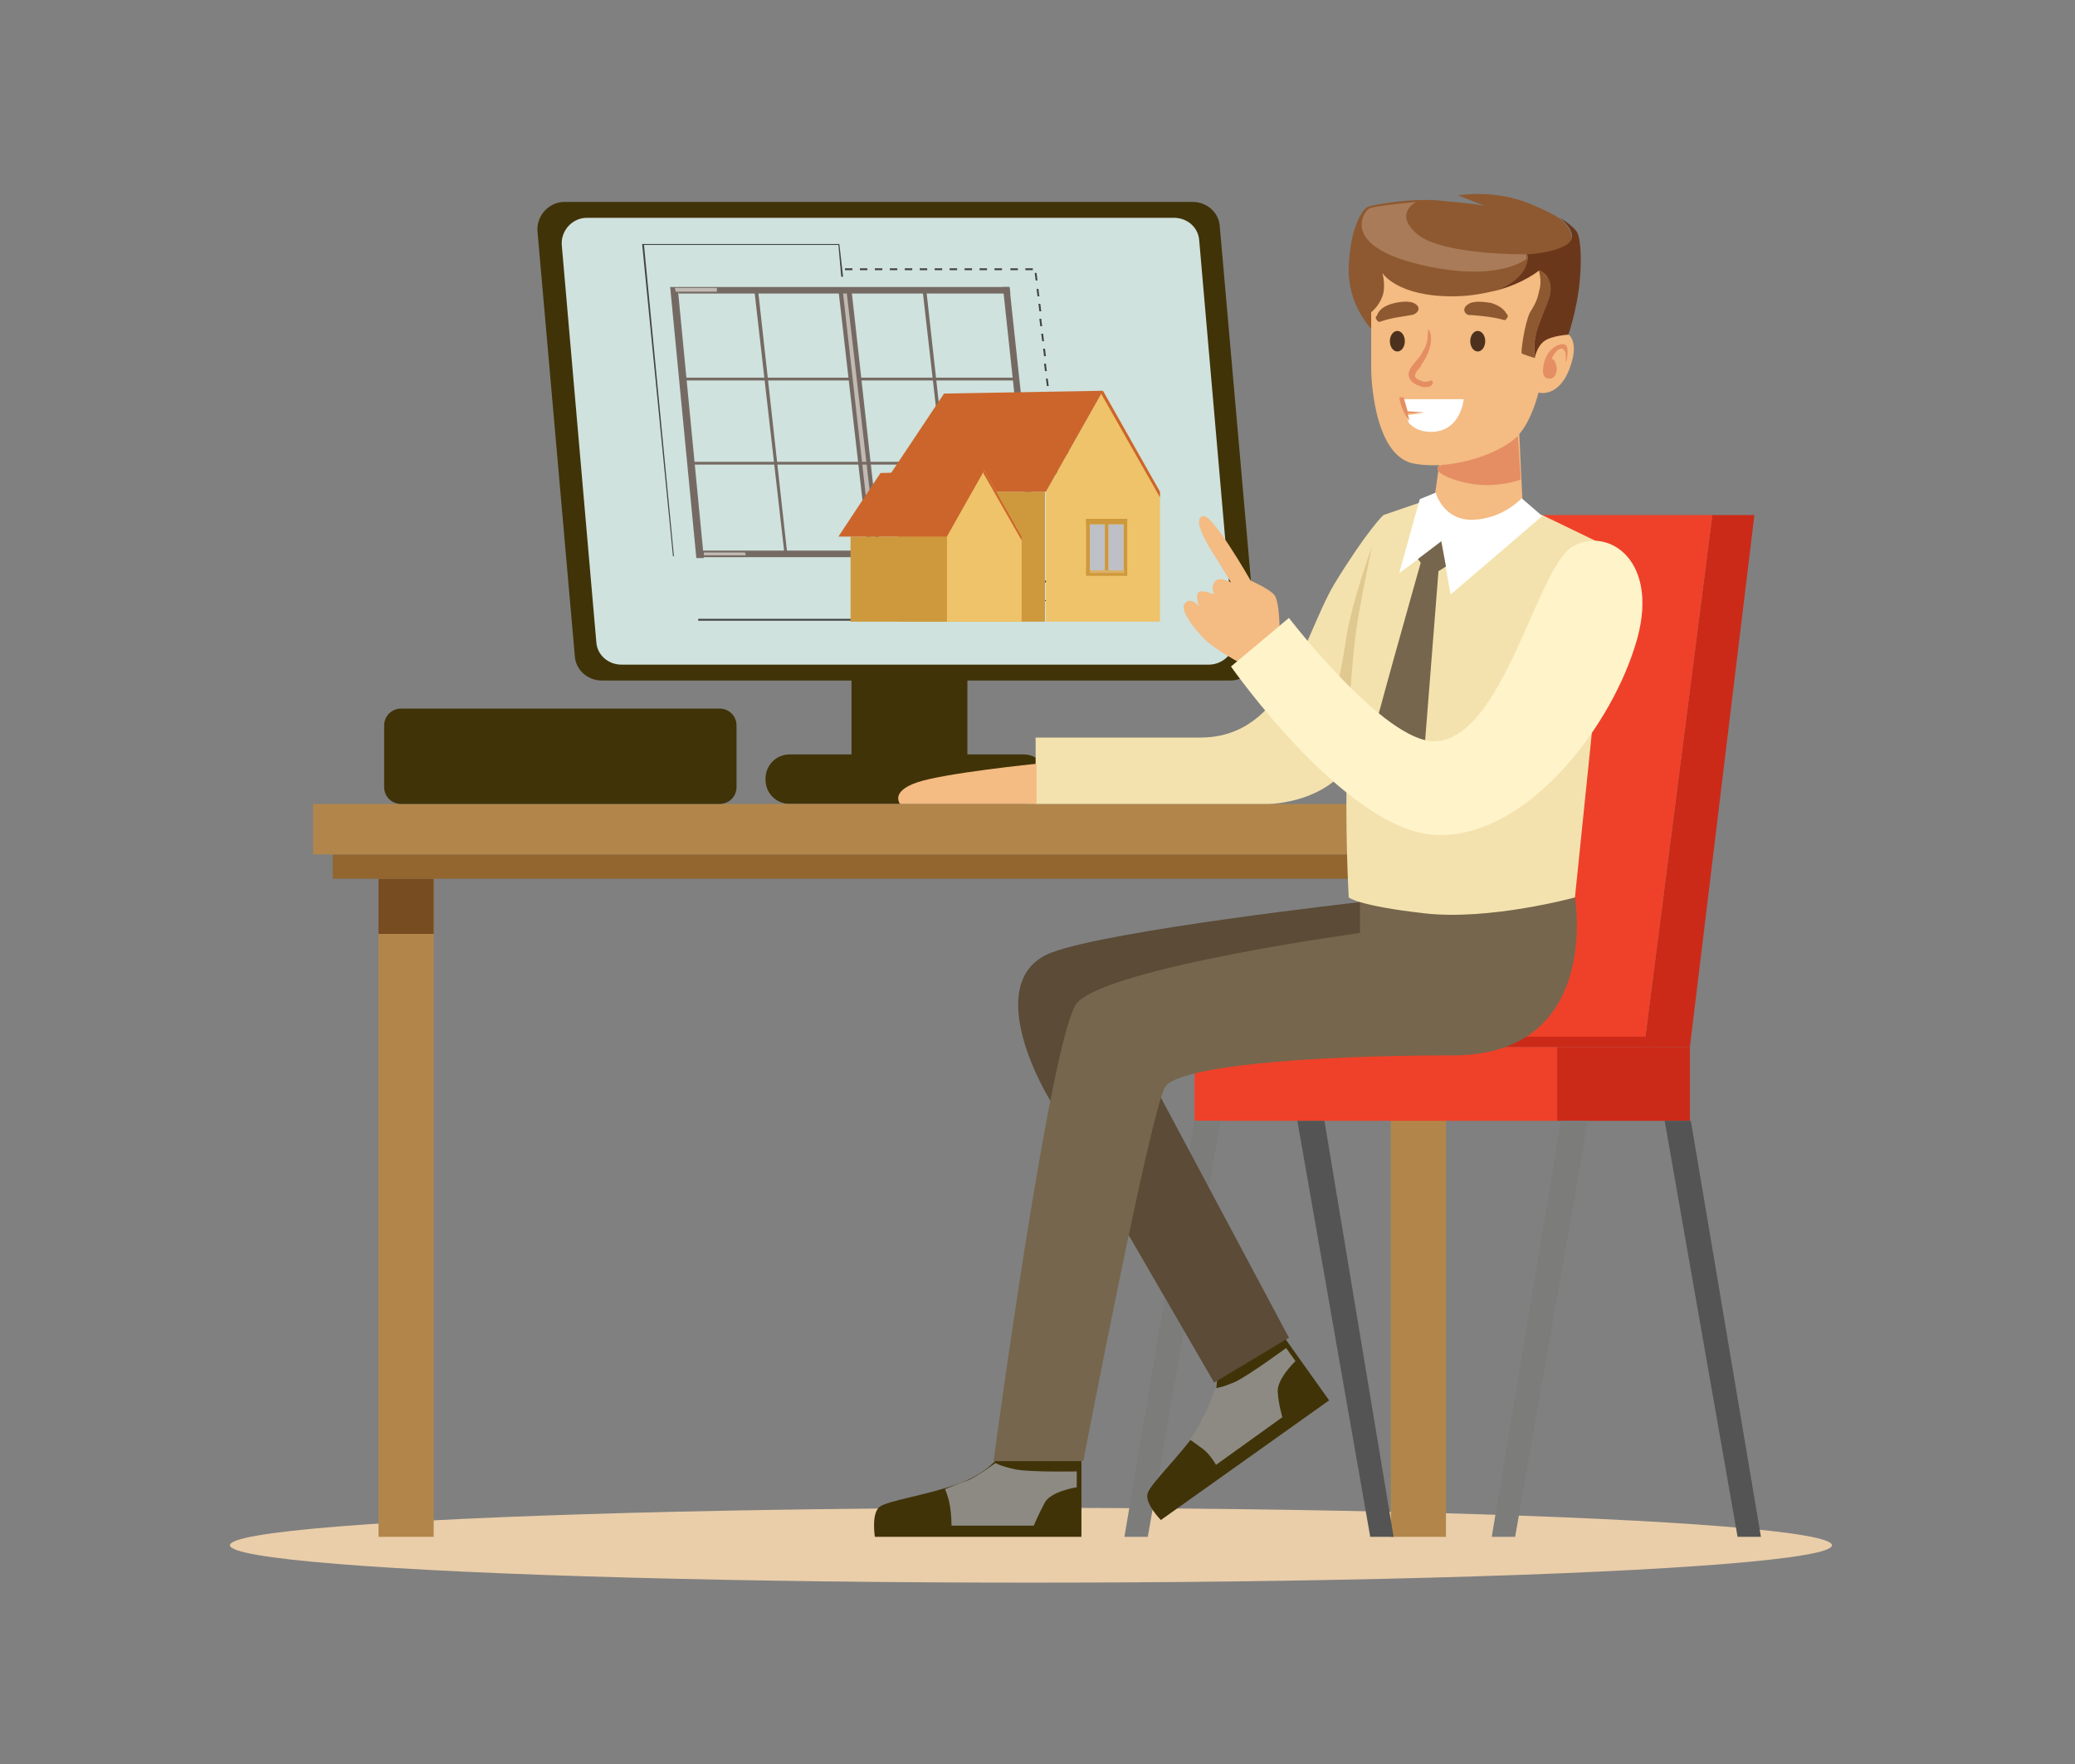
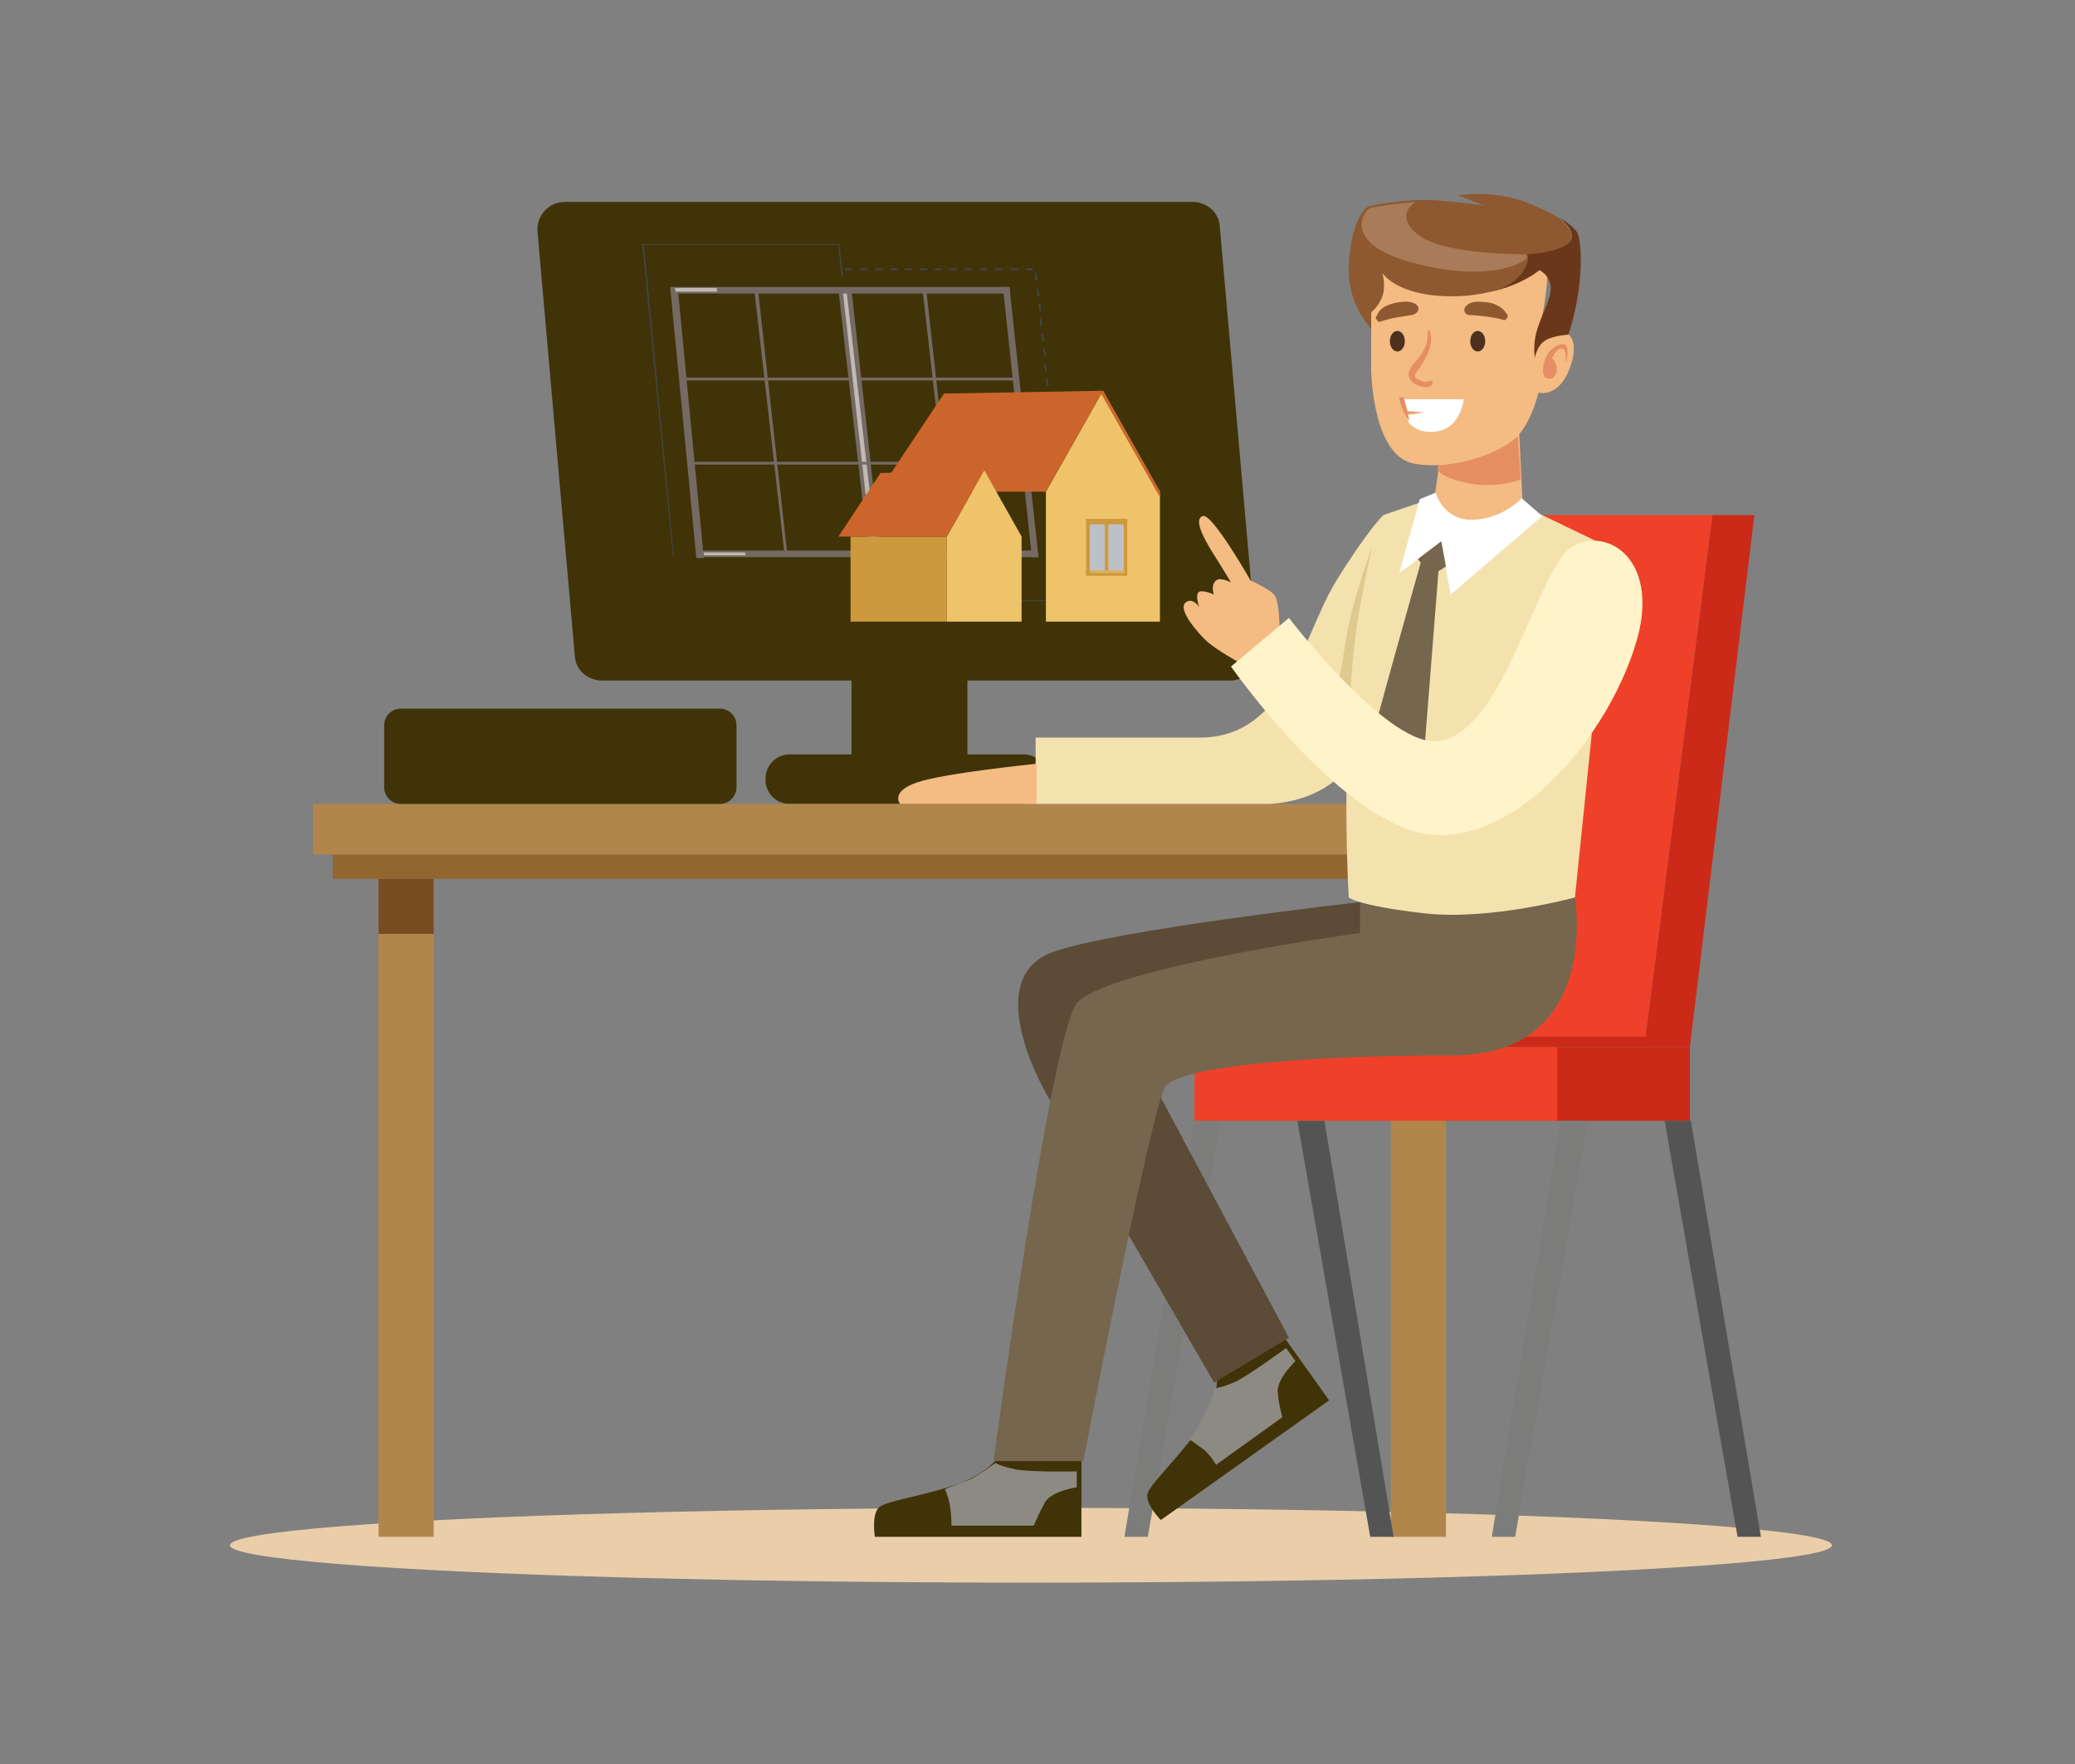
<svg xmlns="http://www.w3.org/2000/svg" version="1.1" id="Calque_1" x="0px" y="0px" width="222px" height="188.7px" viewBox="0 0 222 188.7" style="enable-background:new 0 0 222 188.7;" xml:space="preserve">
  <rect x="0" y="0" width="222" height="188.7" fill="#808080" stroke="none" />
  <g>
    <ellipse style="fill:#EACEA9;" cx="110.3" cy="165.3" rx="85.7" ry="4" />
    <rect x="91.1" y="66.6" style="fill:#403308;" width="12.4" height="17.3" />
    <path style="fill:#403308;" d="M131.6,72.8H64.4c-1.5,0-2.8-1.1-2.9-2.6l-4-45.5c-0.1-1.6,1.2-3.1,2.9-3.1h67.2   c1.5,0,2.8,1.1,2.9,2.6l4,45.5C134.7,71.4,133.3,72.8,131.6,72.8z" />
-     <path style="fill:#CFE2DE;" d="M129.3,71.1H66.5c-1.4,0-2.6-1-2.7-2.4l-3.7-42.5c-0.1-1.5,1.1-2.9,2.7-2.9h62.8   c1.4,0,2.6,1,2.7,2.4l3.7,42.5C132.2,69.8,130.9,71.1,129.3,71.1z" />
    <path style="fill:#403308;" d="M109.5,80.7h-25c-1.5,0-2.6,1.2-2.6,2.6v0.1c0,1.5,1.2,2.6,2.6,2.6h25c1.5,0,2.6-1.2,2.6-2.6v-0.1   C112.1,81.8,110.9,80.7,109.5,80.7z" />
    <rect x="148.8" y="94" style="fill:#B2864B;" width="5.9" height="70.4" />
    <rect x="35.6" y="91.4" style="fill:#93652F;" width="121.1" height="2.6" />
    <rect x="33.5" y="86" style="fill:#B2864B;" width="127.8" height="5.4" />
    <g>
      <rect x="127.8" y="112" style="fill:#EF4129;" width="38.8" height="7.9" />
      <rect x="166.6" y="112" style="fill:#CC2A19;" width="14.2" height="7.9" />
      <polygon style="fill:#CC2A19;" points="180.8,112 187.7,55.1 183.2,55.1 175.9,112   " />
      <polygon style="fill:#EF4129;" points="183.2,55.1 154.2,55.1 146.2,112 175.9,112   " />
      <polygon style="fill:#CC2A19;" points="146.2,112 177,112 177,110.9 146.4,110.9   " />
      <polygon style="fill:#7C7C7B;" points="167,119.9 159.6,164.4 162.1,164.4 169.9,119.9   " />
      <polygon style="fill:#545454;" points="180.9,119.9 188.4,164.4 185.9,164.4 178.1,119.9   " />
      <polygon style="fill:#7C7C7B;" points="127.8,119.9 120.3,164.4 122.8,164.4 130.6,119.9   " />
      <polygon style="fill:#545454;" points="141.7,119.9 149.1,164.4 146.6,164.4 138.8,119.9   " />
    </g>
    <path style="fill:#F4E2AE;" d="M148,55.1c0,0-1.7,1.6-5.2,7.3c-3.4,5.7-5.2,16.5-14.4,16.5c-9.1,0-17.6,0-17.6,0V86h24.9   c0,0,7.5,0,9.8-6.3S148,55.1,148,55.1z" />
    <g>
      <path style="fill:#403308;" d="M115.7,155.4l0,9H93.6c0,0-0.4-2.5,0.5-3.2c0.9-0.7,4.9-1.2,8.5-2.5c3.6-1.3,4.8-3.6,4.8-3.6    L115.7,155.4z" />
      <path style="fill:#8C8A83;" d="M101.1,159.3c0,0,0.3,0.6,0.5,1.6c0.2,1,0.2,2.3,0.2,2.3h8.8c0,0,0.5-1.2,1.2-2.5    c0.7-1.2,3.4-1.6,3.4-1.6v-1.7c0,0-4.7,0.1-6.5-0.2c-1.8-0.4-2.2-0.7-2.2-0.7s-1.9,1.4-2.8,1.8    C102.8,158.6,101.1,159.3,101.1,159.3z" />
    </g>
    <g>
      <path style="fill:#403308;" d="M137,142.5l5.2,7.3l-18,12.8c0,0-1.8-1.8-1.4-2.9c0.4-1.1,3.3-3.8,5.5-6.9c2.2-3.1,1.9-5.7,1.9-5.7    L137,142.5z" />
      <path style="fill:#8C8A83;" d="M127.3,154c0,0,0.6,0.4,1.4,1s1.4,1.7,1.4,1.7l7.1-5.1c0,0-0.4-1.3-0.5-2.7    c-0.1-1.4,1.9-3.3,1.9-3.3l-1-1.4c0,0-3.8,2.8-5.4,3.6c-1.6,0.7-2.2,0.7-2.2,0.7s-0.7,2.2-1.3,3.1    C128.3,152.6,127.3,154,127.3,154z" />
    </g>
    <path style="fill:#5B4B37;" d="M145.5,96.5c0,0-26.7,3-33,5.4c-6.3,2.4-2.9,11.2-0.1,15.9c2.8,4.7,17.5,30.1,17.5,30.1l8-4.8   l-16-30l27.9-11.7L145.5,96.5z" />
    <path style="fill:#76664D;" d="M168.5,96c0,0,2.9,16.9-13.1,16.9c-16,0-29.1,1.2-30.7,3.3c-1.5,2.1-8.8,40.1-8.8,40.1h-9.6   c0,0,6.2-46.3,9-49.1c3.8-3.8,30.2-7.4,30.2-7.4V96H168.5z" />
    <path style="fill:#F4E2AE;" d="M148,55.1l7-2.4l10,2.4l5.8,2.8v15.7L168.5,96c0,0-9.1,2.5-16.1,1.7c-7.1-0.8-8.1-1.7-8.1-1.7   S142.6,67.6,148,55.1z" />
    <g>
      <g>
        <g>
          <path style="fill:#444443;" d="M110.9,29.2l0.1,0.8h-0.2l-0.1-0.8H110.9z M111.1,30.9l0.1,0.8H111l-0.1-0.8H111.1z M111.3,32.5      l0.1,0.8h-0.2l-0.1-0.8H111.3z M111.4,34.1l0.1,0.8h-0.2l-0.1-0.8H111.4z M111.6,35.7l0.1,0.8h-0.2l-0.1-0.8H111.6z M111.8,37.3      l0.1,0.8h-0.2l-0.1-0.8H111.8z M111.9,38.9l0.1,0.8h-0.2l-0.1-0.8H111.9z M112.1,40.5l0.1,0.8H112l-0.1-0.8H112.1z M112.3,42.1      l0.1,0.8h-0.2l-0.1-0.8H112.3z M112.4,43.7l0.1,0.8h-0.2l-0.1-0.8H112.4z M112.6,45.3l0.1,0.8h-0.2l-0.1-0.8H112.6z M112.8,46.9      l0.1,0.8h-0.2l-0.1-0.8H112.8z M112.9,48.5l0.1,0.8h-0.2l-0.1-0.8H112.9z M113.1,50.1l0.1,0.8H113l-0.1-0.8H113.1z M113.3,51.7      l0.1,0.8h-0.2l-0.1-0.8H113.3z M113.5,53.3l0.1,0.8h-0.2l-0.1-0.8H113.5z M113.6,55l0.1,0.8h-0.2l-0.1-0.8H113.6z M113.8,56.6      l0.1,0.8h-0.2l-0.1-0.8H113.8z M114,58.2L114,59h-0.2l-0.1-0.8H114z M114.1,59.8l0.1,0.8H114l-0.1-0.8H114.1z M110.5,28.7l0,0.2      h-0.8l0-0.2H110.5z M108.9,28.7l0,0.2h-0.8l0-0.2H108.9z M107.2,28.7l0,0.2h-0.8l0-0.2H107.2z M105.6,28.7l0,0.2h-0.8l0-0.2      H105.6z M104,28.7l0,0.2h-0.8l0-0.2H104z M102.4,28.7l0,0.2h-0.8l0-0.2H102.4z M100.8,28.7l0,0.2H100l0-0.2H100.8z M99.2,28.7      l0,0.2h-0.8l0-0.2H99.2z M97.6,28.7l0,0.2h-0.8l0-0.2H97.6z M96,28.7l0,0.2h-0.8l0-0.2H96z M94.4,28.7l0,0.2h-0.8l0-0.2H94.4z       M92.8,28.7l0,0.2H92l0-0.2H92.8z M91.2,28.7l0,0.2h-0.8l0-0.2H91.2z" />
        </g>
        <g>
          <polygon style="fill:#444443;" points="89.8,26.1 90.2,29.6 90,29.6 89.7,26.2 68.9,26.2 72.1,59.5 72,59.5 68.7,26.1     " />
        </g>
        <g>
-           <polygon style="fill:#444443;" points="113.2,62.1 113.3,62.3 92.5,62.3 93,66.4 74.7,66.4 74.7,66.2 92.8,66.2 92.4,62.1           " />
-         </g>
+           </g>
        <g>
          <polygon style="fill:#444443;" points="113.6,42 116,64.3 106,64.3 105.9,63.2 106,63.2 106.1,64.2 115.8,64.2 113.5,42     " />
        </g>
      </g>
      <polygon style="fill:#E2B68A;" points="110.6,59.3 107.7,31.4 107.6,31.4 110.5,59.3   " />
      <polygon style="fill:#E2B68A;" points="110.8,58.9 107.9,31.4 107.7,31.4 110.6,58.9   " />
      <g>
        <polygon style="fill:#756A63;" points="72.5,30.7 75.3,59.7 74.5,59.7 71.7,30.7    " />
        <polygon style="fill:#756A63;" points="108,30.7 111.1,59.6 110.4,59.6 107.3,30.7    " />
        <polygon style="fill:#756A63;" points="74.7,58.9 111,58.9 111.1,59.6 74.8,59.6    " />
        <polygon style="fill:#756A63;" points="83.9,59 80.7,31 81.1,31 84.2,59    " />
        <polygon style="fill:#756A63;" points="72.5,30.7 108,30.7 108.1,31.4 72.6,31.4    " />
        <polygon style="fill:#C1BAB4;" points="76.7,30.8 76.7,31.2 72.3,31.2 72.2,30.8    " />
        <polyline style="fill:#756A63;" points="91.1,31 94.2,59 92.9,59 89.7,31    " />
        <polyline style="fill:#756A63;" points="99.1,31 102.2,59 101.9,59 98.7,31    " />
        <polygon style="fill:#C1BAB4;" points="79.7,59.1 79.8,59.4 75.3,59.4 75.3,59.1    " />
        <polygon style="fill:#756A63;" points="72.9,40.7 108.5,40.7 108.6,40.4 73,40.4    " />
        <polyline style="fill:#C1BAB4;" points="90.6,31.4 93.8,59 93.3,59 90.2,31.4    " />
        <polygon style="fill:#756A63;" points="73.9,49.7 109.5,49.7 109.6,49.4 74,49.4    " />
      </g>
    </g>
    <g>
      <path style="fill:#F4BB82;" d="M154.3,47.4l-0.9,6.4c0,0,0.7,2.2,4.2,2.2c3.5,0,5.3-2.1,5.3-2.1l-0.4-8.4L154.3,47.4z" />
      <path style="fill:#E58E63;" d="M162.7,51.3c0,0-2.6,1-5.6,0.4c-2.9-0.6-3.3-1.4-3.3-1.4v-0.4l8.6-3.2L162.7,51.3z" />
      <path style="fill:#F4BB82;" d="M146.7,35.1v4.5c0,0,0.1,9.2,4.6,10c4.5,0.8,9.7-1.4,11.1-3c1.5-1.6,2.2-4.6,2.2-4.6    s2.1,0.6,3.3-2.5c1.2-3.1-0.2-3.8-0.2-3.8s-0.9-0.5-2-0.1c-1.1,0.4-1.3,0.7-1.3,0.7s1.9-6.5,0.8-9.7c-1-3.3-7.9-6.1-13.7-3    C145.8,26.8,146.7,35.1,146.7,35.1z" />
      <path style="fill:#E58E63;" d="M167.6,38.6c0,0,0.3-1.4-0.1-1.7c-0.4-0.3-1.9,0.2-2.3,1.9c-0.4,1.7,0.3,1.7,0.7,1.7    s0.8-0.7,0.6-1.4c-0.2-0.8-0.5-0.7-0.5-0.7s0.5-1.2,1.1-1.1s0.4,1.4,0.4,1.4L167.6,38.6z" />
      <ellipse style="fill:#4C311E;" cx="158.1" cy="36.5" rx="0.8" ry="1.1" />
      <ellipse style="fill:#4C311E;" cx="149.5" cy="36.5" rx="0.8" ry="1.1" />
      <path style="fill:#E58E63;" d="M150.7,40c0.1-0.8,0.9-1.4,1.3-2c0.2-0.4,0.5-0.8,0.6-1.2c0.2-0.5,0.1-1,0.2-1.5c0,0,0.1-0.1,0.1,0    c0.5,1,0,2.4-0.5,3.2c-0.1,0.2-0.3,0.4-0.4,0.7c-0.2,0.3-0.7,0.7-0.6,1.1c0.1,0.3,0.6,0.4,0.8,0.5c0.3,0.1,0.6,0,0.9-0.1    c0.1,0,0.2,0.1,0.2,0.2c-0.1,0.6-0.9,0.6-1.4,0.4C151.3,41.1,150.7,40.7,150.7,40z" />
      <path style="fill:#8E5930;" d="M157,32.6c0.6-0.5,1.8-0.3,2.5-0.2c0.7,0.2,1.4,0.6,1.7,1.2c0.1,0,0.1,0.1,0.1,0.2l0,0.1    c0,0.1,0,0.1-0.1,0.1c0,0.2-0.2,0.3-0.4,0.2c-1.1-0.3-2.2-0.4-3.4-0.5C156.8,33.8,156.3,33.1,157,32.6z" />
      <path style="fill:#8E5930;" d="M151,33.7c-1.1,0.2-2.2,0.3-3.3,0.7c-0.2,0.1-0.4-0.1-0.4-0.2c0,0-0.1-0.1-0.1-0.1l0-0.1    c0-0.1,0-0.2,0.1-0.2c0.2-0.7,0.9-1.1,1.6-1.3c0.7-0.2,1.9-0.4,2.5,0C152.1,32.9,151.7,33.6,151,33.7z" />
      <g>
        <path style="fill:#FFFFFF;" d="M152.3,44.2l-1.8-0.1l-0.4-1.4h6.5c0,0-0.3,3.5-3.5,3.5c-1.1,0-1.9-0.4-2.4-1l-0.2-0.8L152.3,44.2     z" />
        <path style="fill:#E58E63;" d="M150.2,42.6l0.4,1.4l1.8,0.1l-1.8,0.1l0.2,0.8c-0.9-1-1.1-2.5-1.1-2.5H150.2z" />
      </g>
-       <path style="fill:#8E5930;" d="M165.7,32c-0.8,2.3-1.8,3.7-1.5,6.3c0,0-1.3-0.4-1.4-0.5s0.3-3.2,0.9-4.4c0.7-1.1,0.8-1.5,1-2.4    c0.3-1-0.1-2.2-0.1-2.2S166.5,29.7,165.7,32z" />
      <path style="fill:#8E5930;" d="M144.3,28.4c0.2-4.2,1.5-6.1,2.1-6.3s4.8-1,8.1-0.6c3.3,0.3,4.3,0.5,4.3,0.5l-2.8-1.1    c0,0,3.8-0.7,7.7,0.9c1.4,0.6,2.5,1.1,3.2,1.6c0,0,2.1,1.7,0.8,2.8c-1.4,1.1-4.3,1.1-4.3,1.1s0.6,2.4-3.4,3.8    c-1.3,0.3-2.8,0.6-4.6,0.6c-6,0-7.5-2.5-7.5-2.5s0.4,1.4,0,2.5s-1.2,1.7-1.2,1.7v1.8C146.7,35.1,144.1,32.6,144.3,28.4z" />
      <path style="fill:#6B371B;" d="M163.4,27.2c0,0,2.9-0.1,4.3-1.1c1.4-1-0.7-2.7-0.8-2.8c1.3,0.8,1.8,1.4,1.9,1.7    c0.2,0.4,0.5,2.2,0.2,5.2c-0.3,3-1.2,5.6-1.2,5.6s-1.8,0.1-2.6,0.7s-1,1.8-1,1.8c-0.3-2.7,0.7-4,1.5-6.3c0.8-2.3-1-3.1-1-3.1    s-1.6,1.4-4.7,2.2C164,29.6,163.4,27.2,163.4,27.2z" />
      <path style="opacity:0.24;fill:#FFE7D7;" d="M163.2,27.2c0,0-8.8,0.1-11.5-2.1c-2.7-2.2-0.2-3.5-0.2-3.5s-4.4,0.4-5,0.7    c-0.7,0.4-3,4,5.4,6c8.4,2,11.4-0.6,11.4-0.6V27.2z" />
    </g>
    <path style="fill:#F4BB82;" d="M136.9,67.3c0,0,0-3.1-0.6-3.7c-0.5-0.6-2.5-1.5-2.5-1.5s-4.1-7.2-5.1-6.9c-1,0.3,0,2.2,0.9,3.7   c0.9,1.4,2.1,3.4,2.1,3.4s-1.3-0.7-1.7-0.1c-0.5,0.6-0.1,1.4-0.1,1.4s-1.1-0.5-1.6-0.3c-0.5,0.3,0,1.6,0,1.6s-0.8-1.1-1.5-0.4   c-0.7,0.7,1,2.8,2.1,3.9s4.1,2.7,4.1,2.7L136.9,67.3z" />
    <path style="fill:#FFFFFF;" d="M153.6,52.7c0,0,0.8,3,4,2.9c3.2-0.1,5.2-2.3,5.2-2.3l2.2,1.9l-9.8,8.4l-1-5.6l-4.5,3.3l2.2-7.9   L153.6,52.7z" />
    <path style="fill:#E0C990;" d="M144.5,73.6c0,0,0.3-4.8,0.9-8.1s1.4-7.1,1.4-7.1s-2,5.5-2.7,9.4c-0.6,3.9-0.8,4.6-0.8,4.6   L144.5,73.6z" />
    <path style="fill:#F4BB82;" d="M110.8,86H96.3c0,0-1.1-1.3,1.8-2.3c2.9-1,12.8-2,12.8-2V86z" />
    <rect x="40.5" y="94" style="fill:#B2864B;" width="5.9" height="70.4" />
    <rect x="40.5" y="94" style="fill:#774C20;" width="5.9" height="5.9" />
    <g>
      <polygon style="fill:#EFC36A;" points="124.1,66.5 111.9,66.5 111.9,52.6 118,41.8 124.1,52.6   " />
-       <rect x="96.1" y="52.6" style="fill:#CE993C;" width="15.7" height="13.9" />
      <polygon style="fill:#CC652B;" points="118,41.8 111.9,52.6 94,52.6 101,42.1   " />
      <polygon style="fill:#CC652B;" points="118,41.8 124.1,52.6 124.1,53.2 117.8,42.1   " />
      <polygon style="fill:#EFC36A;" points="109.3,66.5 101.3,66.5 101.3,57.4 105.3,50.3 109.3,57.4   " />
      <rect x="91" y="57.4" style="fill:#CE993C;" width="10.3" height="9.1" />
      <polygon style="fill:#CC652B;" points="105.3,50.3 101.3,57.4 89.7,57.4 94.2,50.6   " />
-       <polygon style="fill:#CC652B;" points="105.3,50.3 109.3,57.4 109.3,57.8 105.2,50.6   " />
      <g>
        <rect x="116.2" y="55.5" style="fill:#CE993C;" width="4.4" height="0.6" />
        <rect x="116.2" y="61" style="fill:#CE993C;" width="4.4" height="0.6" />
        <rect x="116.2" y="55.5" style="fill:#CE993C;" width="0.4" height="5.9" />
        <rect x="120.2" y="55.5" style="fill:#CE993C;" width="0.4" height="5.9" />
        <rect x="118.2" y="55.5" style="fill:#CE993C;" width="0.4" height="5.9" />
        <rect x="116.6" y="61" style="fill:#DBB065;" width="3.7" height="0.3" />
        <rect x="116.6" y="56.1" style="fill:#BDC1C7;" width="1.6" height="4.9" />
        <rect x="118.6" y="56.1" style="fill:#BDC1C7;" width="1.6" height="4.9" />
      </g>
    </g>
    <path style="fill:#403308;" d="M42.9,75.8H77c1,0,1.8,0.8,1.8,1.8v6.6c0,1-0.8,1.8-1.8,1.8H42.9c-1,0-1.8-0.8-1.8-1.8v-6.6   C41.1,76.6,41.9,75.8,42.9,75.8z" />
    <path style="fill:#76664D;" d="M151.7,59.8l0.3,0.4c0,0-5.5,19.4-5.3,19.4s5.6,1.8,5.6,1.8l1.6-20.3l0.8-0.5l-0.5-2.7L151.7,59.8z" />
    <path style="fill:#FFF3CA;" d="M137.9,66.1c0,0,10.2,13.3,15.6,13.2c7.3-0.2,10.9-18.5,14.7-20.8s9.7,1.5,6.7,10.7   c-2.9,9.2-12,20.7-21.5,20.1c-9.5-0.6-21.7-18-21.7-18L137.9,66.1z" />
  </g>
</svg>